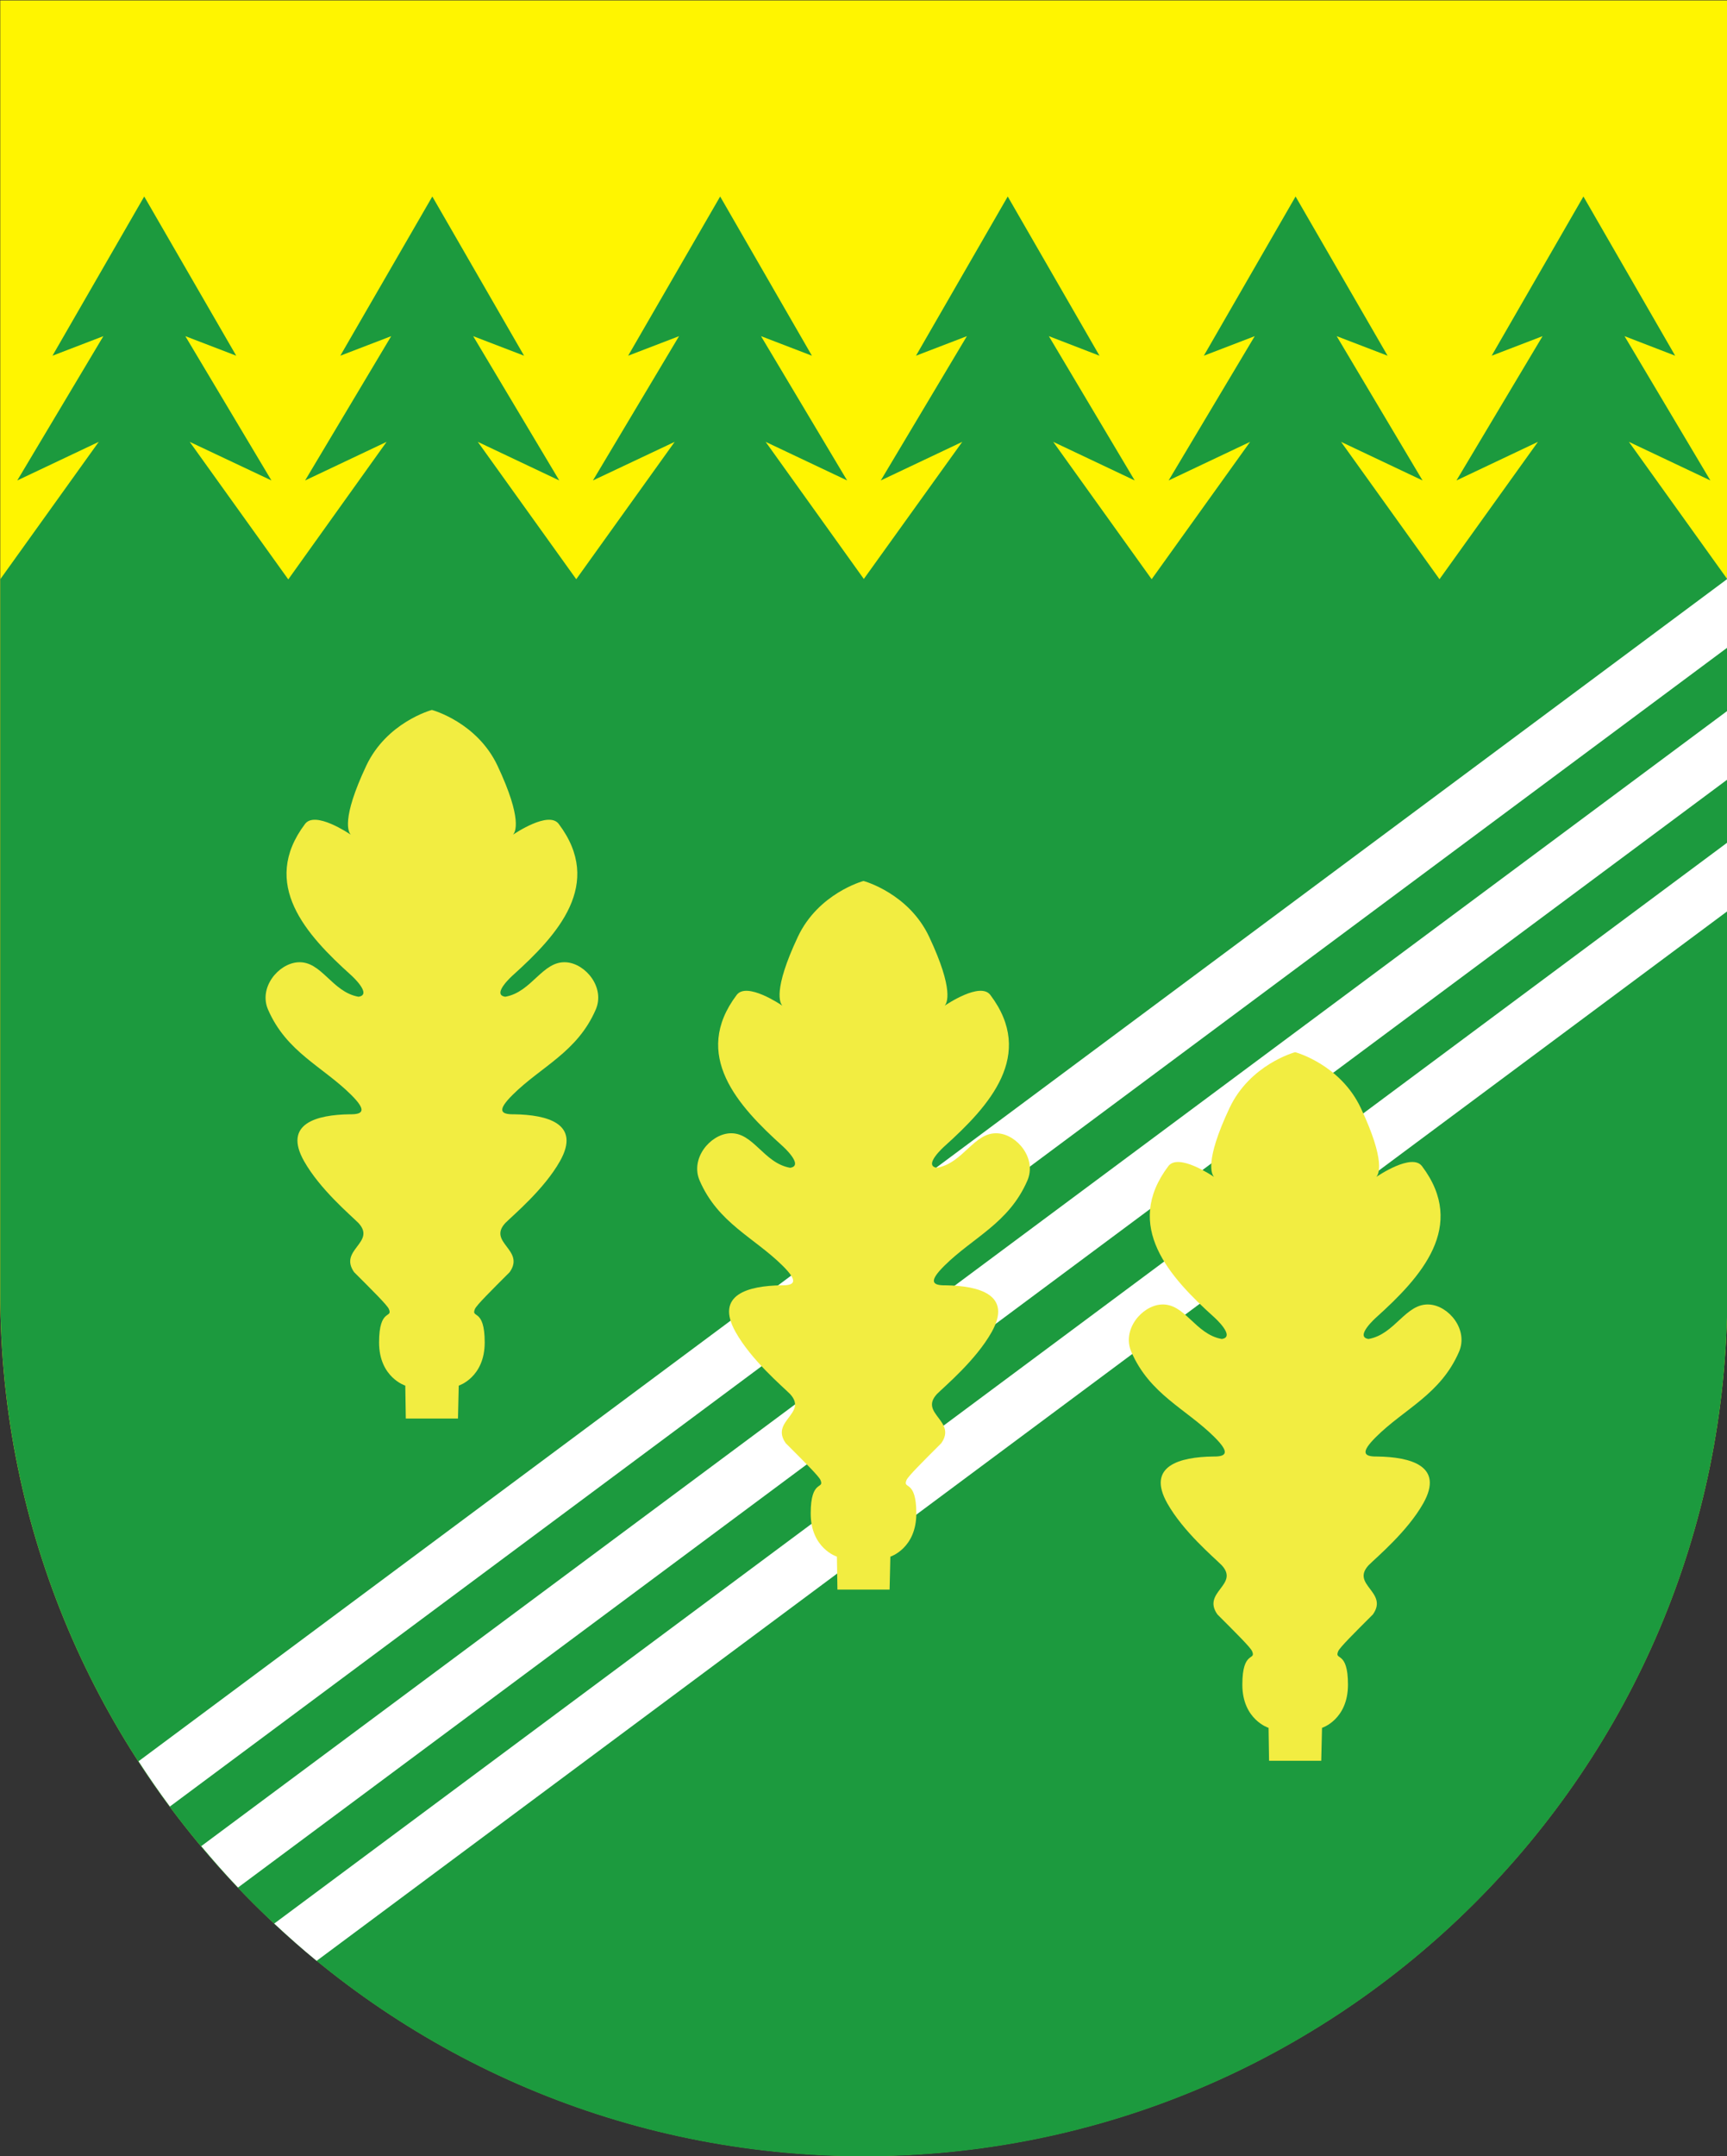
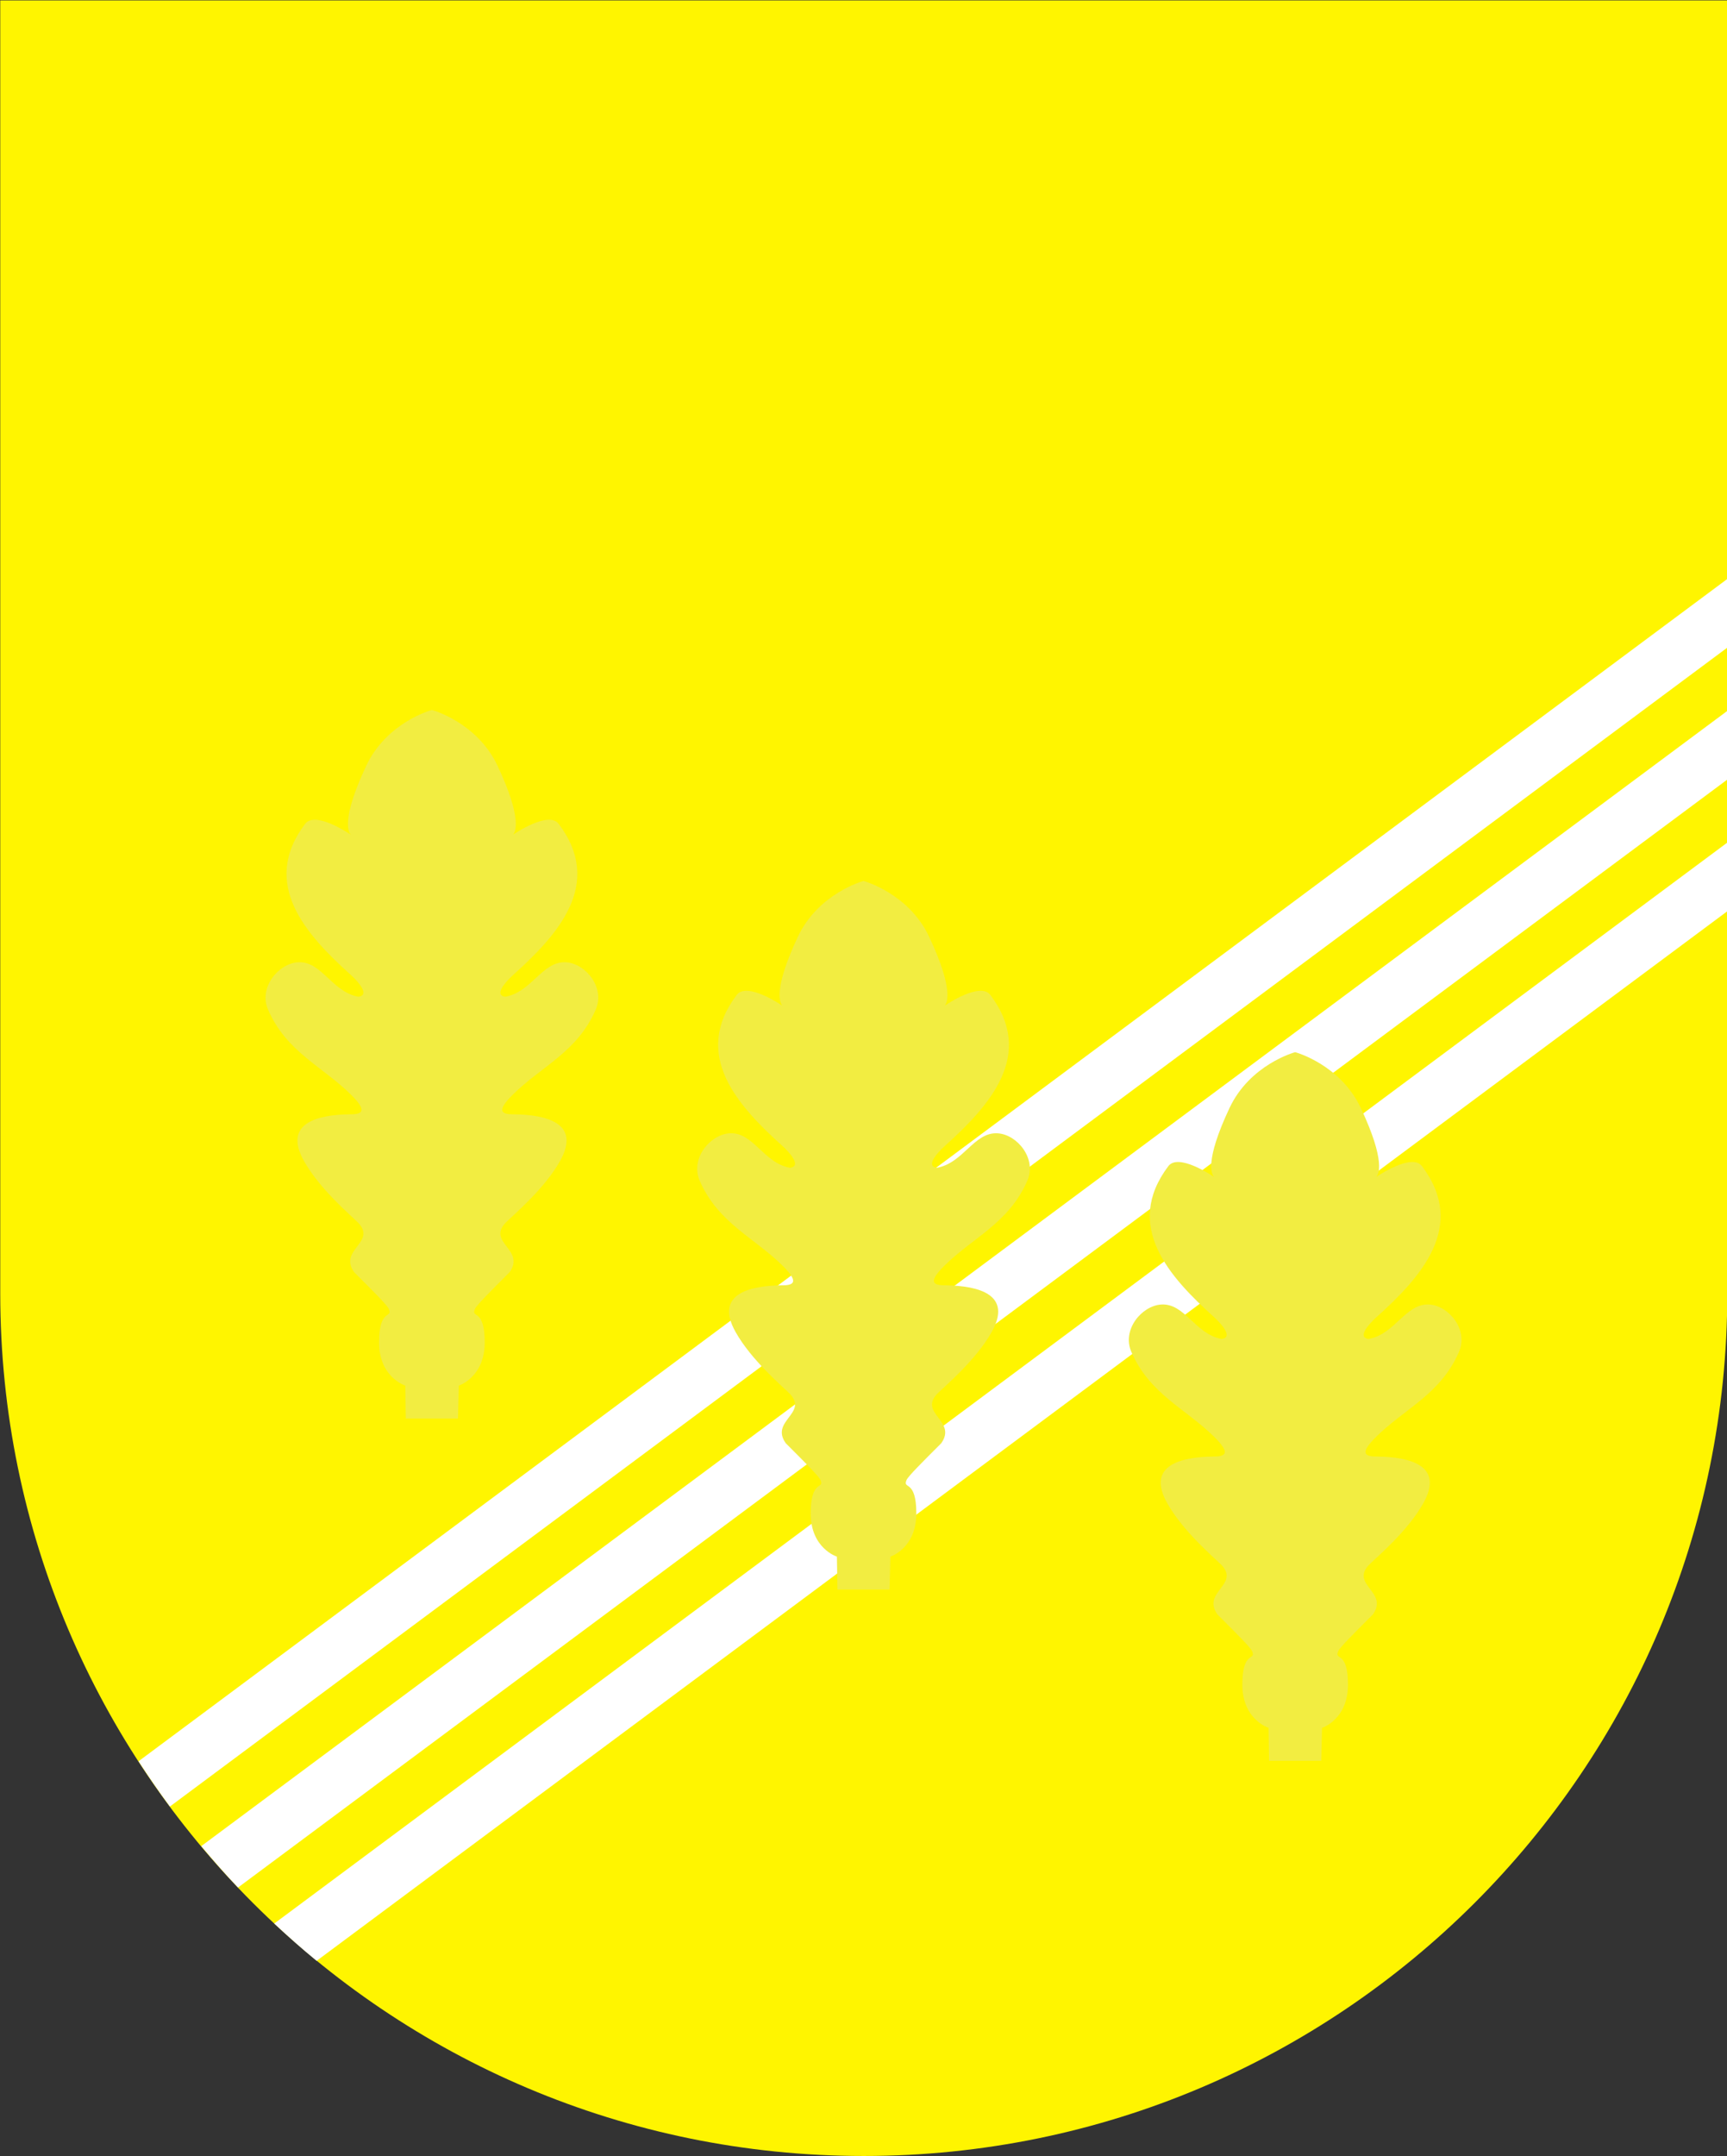
<svg xmlns="http://www.w3.org/2000/svg" version="1.0" width="500" height="624" id="svg2">
  <rect width="100%" height="100%" fill="#333333" stroke="none" />
  <defs id="defs5" />
  <rect width="0.177" height="1.414" x="251.907" y="92.358" transform="translate(-23.335,341.847)" style="opacity:1;color:#000000;fill:#1c103e;fill-opacity:1;fill-rule:nonzero;stroke:none;stroke-width:3;stroke-linecap:butt;stroke-linejoin:miter;marker:none;marker-start:none;marker-mid:none;marker-end:none;stroke-miterlimit:4;stroke-dasharray:none;stroke-dashoffset:0;stroke-opacity:1;visibility:visible;display:inline;overflow:visible" id="rect2167" />
  <g transform="matrix(2.381,0,0,2.382,-936.038,-39.57)" id="g3229">
    <g transform="translate(72.345,-2.511)" id="g3210">
      <path d="M -391.281,-146.844 L -391.281,9.25 C -391.287,9.696 -391.281,10.146 -391.281,10.594 C -391.281,68.554 -344.241,115.594 -286.281,115.594 C -228.321,115.594 -181.281,68.554 -181.281,10.594 C -181.281,10.146 -181.276,9.696 -181.281,9.25 L -181.281,-146.844 L -391.281,-146.844 z " transform="matrix(1,0,0,0.998,712.095,165.724)" style="opacity:1;color:#000000;fill:#fff500;fill-opacity:1;fill-rule:nonzero;stroke:none;stroke-width:3;stroke-linecap:butt;stroke-linejoin:miter;marker:none;marker-start:none;marker-mid:none;marker-end:none;stroke-miterlimit:4;stroke-dasharray:none;stroke-dashoffset:0;stroke-opacity:1;visibility:visible;display:inline;overflow:visible" id="rect2182" />
-       <path d="M 338.312,43 L 327.156,62.344 L 333.344,59.969 L 322.875,77.5 L 332.781,72.812 L 320.812,89.5 L 320.812,174.969 C 320.807,175.414 320.812,175.866 320.812,176.312 C 320.813,234.176 367.854,281.125 425.812,281.125 C 483.771,281.125 530.812,234.176 530.812,176.312 C 530.813,175.866 530.818,175.414 530.812,174.969 L 530.812,89.5 L 518.844,72.812 L 528.75,77.5 L 518.312,59.969 L 524.469,62.344 L 513.312,43 L 502.156,62.344 L 508.344,59.969 L 497.875,77.5 L 507.781,72.812 L 495.812,89.5 L 483.844,72.812 L 493.75,77.5 L 483.312,59.969 L 489.5,62.344 L 478.312,43 L 467.156,62.344 L 473.344,59.969 L 462.875,77.5 L 472.781,72.812 L 460.812,89.5 L 448.844,72.812 L 458.75,77.5 L 448.312,59.969 L 454.469,62.344 L 443.312,43 L 432.156,62.344 L 438.344,59.969 L 427.875,77.5 L 437.781,72.812 L 425.812,89.469 L 413.875,72.812 L 423.781,77.5 L 413.312,59.969 L 419.5,62.344 L 408.344,43 L 397.156,62.344 L 403.344,59.969 L 392.875,77.5 L 402.812,72.812 L 390.844,89.5 L 378.875,72.812 L 388.781,77.5 L 378.312,59.969 L 384.5,62.344 L 373.344,43 L 362.156,62.344 L 368.344,59.969 L 357.875,77.5 L 367.781,72.812 L 355.844,89.5 L 355.812,89.5 L 343.844,72.812 L 353.781,77.5 L 343.312,59.969 L 349.5,62.344 L 338.312,43 z " transform="matrix(1,0,0,1,7.5872344e-3,0)" style="fill:#1c9a3e;fill-opacity:1;fill-rule:evenodd;stroke:none;stroke-width:1px;stroke-linecap:butt;stroke-linejoin:miter;stroke-opacity:1" id="path2165" />
      <path d="M 887.188,106.375 L 694,250.031 C 695.216,251.907 696.482,253.741 697.812,255.531 L 887.188,114.719 L 887.188,106.375 z M 887.188,122.406 L 701.625,260.344 C 703.067,262.066 704.545,263.749 706.094,265.375 L 887.188,130.75 L 887.188,122.406 z M 887.188,138.406 L 710.5,269.75 C 712.172,271.31 713.885,272.831 715.656,274.281 L 887.188,146.75 L 887.188,138.406 z " transform="translate(-356.371,-16.906)" style="color:#000000;fill:#ffffff;fill-opacity:1;fill-rule:nonzero;stroke:none;stroke-width:3;stroke-linecap:butt;stroke-linejoin:miter;marker:none;marker-start:none;marker-mid:none;marker-end:none;stroke-miterlimit:4;stroke-dasharray:none;stroke-dashoffset:0;stroke-opacity:1;visibility:visible;display:inline;overflow:visible" id="rect2188" />
    </g>
    <path d="M 47.062,99.469 C 46.977,99.492 41.574,100.98 39.094,106.25 C 36.02,112.782 36.941,114.337 37.219,114.625 C 37.002,114.476 32.878,111.693 31.656,113.312 C 26.141,120.625 31.813,126.795 37.25,131.688 C 37.25,131.688 39.906,134.062 38.156,134.312 C 34.913,133.747 33.671,129.929 30.781,130.125 C 28.408,130.286 25.992,133.195 27.156,135.875 C 29.401,141.045 33.786,142.779 37.25,146.219 C 39.095,148.051 38.839,148.624 37.094,148.594 C 33.069,148.651 28.957,149.714 31.531,154.281 C 33.466,157.714 37.156,160.812 38.156,161.812 C 40.336,164.185 35.697,165.062 37.625,167.781 C 39.875,170.031 41.645,171.779 41.844,172.25 C 42.356,173.464 40.656,172.062 40.656,176.312 C 40.656,180.563 43.844,181.562 43.844,181.562 L 43.906,185.562 L 47.062,185.562 L 47.125,185.562 L 50.25,185.562 L 50.344,181.562 C 50.344,181.562 53.5,180.563 53.5,176.312 C 53.5,172.062 51.8,173.464 52.312,172.25 C 52.511,171.779 54.281,170.031 56.531,167.781 C 58.46,165.062 53.82,164.185 56,161.812 C 57,160.812 60.722,157.714 62.656,154.281 C 65.23,149.714 61.087,148.651 57.062,148.594 C 55.318,148.624 55.061,148.051 56.906,146.219 C 60.37,142.779 64.755,141.045 67,135.875 C 68.164,133.195 65.779,130.286 63.406,130.125 C 60.517,129.929 59.243,133.747 56,134.312 C 54.25,134.062 56.938,131.688 56.938,131.688 C 62.375,126.795 68.016,120.625 62.5,113.312 C 61.277,111.691 57.148,114.481 56.938,114.625 C 57.215,114.337 58.136,112.782 55.062,106.25 C 52.582,100.978 47.177,99.491 47.094,99.469 C 47.093,99.469 47.062,99.469 47.062,99.469 z " transform="translate(451.049,24.191)" style="fill:#f2ed41;fill-opacity:1;fill-rule:evenodd;stroke:none;stroke-width:1px;stroke-linecap:butt;stroke-linejoin:miter;stroke-opacity:1" id="path2225" />
    <path d="M 47.062,99.469 C 46.977,99.492 41.574,100.98 39.094,106.25 C 36.02,112.782 36.941,114.337 37.219,114.625 C 37.002,114.476 32.878,111.693 31.656,113.312 C 26.141,120.625 31.813,126.795 37.25,131.688 C 37.25,131.688 39.906,134.062 38.156,134.312 C 34.913,133.747 33.671,129.929 30.781,130.125 C 28.408,130.286 25.992,133.195 27.156,135.875 C 29.401,141.045 33.786,142.779 37.25,146.219 C 39.095,148.051 38.839,148.624 37.094,148.594 C 33.069,148.651 28.957,149.714 31.531,154.281 C 33.466,157.714 37.156,160.812 38.156,161.812 C 40.336,164.185 35.697,165.062 37.625,167.781 C 39.875,170.031 41.645,171.779 41.844,172.25 C 42.356,173.464 40.656,172.062 40.656,176.312 C 40.656,180.563 43.844,181.562 43.844,181.562 L 43.906,185.562 L 47.062,185.562 L 47.125,185.562 L 50.25,185.562 L 50.344,181.562 C 50.344,181.562 53.5,180.563 53.5,176.312 C 53.5,172.062 51.8,173.464 52.312,172.25 C 52.511,171.779 54.281,170.031 56.531,167.781 C 58.46,165.062 53.82,164.185 56,161.812 C 57,160.812 60.722,157.714 62.656,154.281 C 65.23,149.714 61.087,148.651 57.062,148.594 C 55.318,148.624 55.061,148.051 56.906,146.219 C 60.37,142.779 64.755,141.045 67,135.875 C 68.164,133.195 65.779,130.286 63.406,130.125 C 60.517,129.929 59.243,133.747 56,134.312 C 54.25,134.062 56.938,131.688 56.938,131.688 C 62.375,126.795 68.016,120.625 62.5,113.312 C 61.277,111.691 57.148,114.481 56.938,114.625 C 57.215,114.337 58.136,112.782 55.062,106.25 C 52.582,100.978 47.177,99.491 47.094,99.469 C 47.093,99.469 47.062,99.469 47.062,99.469 z " transform="translate(503.536,44.993)" style="fill:#f2ed41;fill-opacity:1;fill-rule:evenodd;stroke:none;stroke-width:1px;stroke-linecap:butt;stroke-linejoin:miter;stroke-opacity:1" id="path3219" />
    <path d="M 47.062,99.469 C 46.977,99.492 41.574,100.98 39.094,106.25 C 36.02,112.782 36.941,114.337 37.219,114.625 C 37.002,114.476 32.878,111.693 31.656,113.312 C 26.141,120.625 31.813,126.795 37.25,131.688 C 37.25,131.688 39.906,134.062 38.156,134.312 C 34.913,133.747 33.671,129.929 30.781,130.125 C 28.408,130.286 25.992,133.195 27.156,135.875 C 29.401,141.045 33.786,142.779 37.25,146.219 C 39.095,148.051 38.839,148.624 37.094,148.594 C 33.069,148.651 28.957,149.714 31.531,154.281 C 33.466,157.714 37.156,160.812 38.156,161.812 C 40.336,164.185 35.697,165.062 37.625,167.781 C 39.875,170.031 41.645,171.779 41.844,172.25 C 42.356,173.464 40.656,172.062 40.656,176.312 C 40.656,180.563 43.844,181.562 43.844,181.562 L 43.906,185.562 L 47.062,185.562 L 47.125,185.562 L 50.25,185.562 L 50.344,181.562 C 50.344,181.562 53.5,180.563 53.5,176.312 C 53.5,172.062 51.8,173.464 52.312,172.25 C 52.511,171.779 54.281,170.031 56.531,167.781 C 58.46,165.062 53.82,164.185 56,161.812 C 57,160.812 60.722,157.714 62.656,154.281 C 65.23,149.714 61.087,148.651 57.062,148.594 C 55.318,148.624 55.061,148.051 56.906,146.219 C 60.37,142.779 64.755,141.045 67,135.875 C 68.164,133.195 65.779,130.286 63.406,130.125 C 60.517,129.929 59.243,133.747 56,134.312 C 54.25,134.062 56.938,131.688 56.938,131.688 C 62.375,126.795 68.016,120.625 62.5,113.312 C 61.277,111.691 57.148,114.481 56.938,114.625 C 57.215,114.337 58.136,112.782 55.062,106.25 C 52.582,100.978 47.177,99.491 47.094,99.469 C 47.093,99.469 47.062,99.469 47.062,99.469 z " transform="translate(398.566,3.41)" style="fill:#f2ed41;fill-opacity:1;fill-rule:evenodd;stroke:none;stroke-width:1px;stroke-linecap:butt;stroke-linejoin:miter;stroke-opacity:1" id="path3221" />
  </g>
</svg>